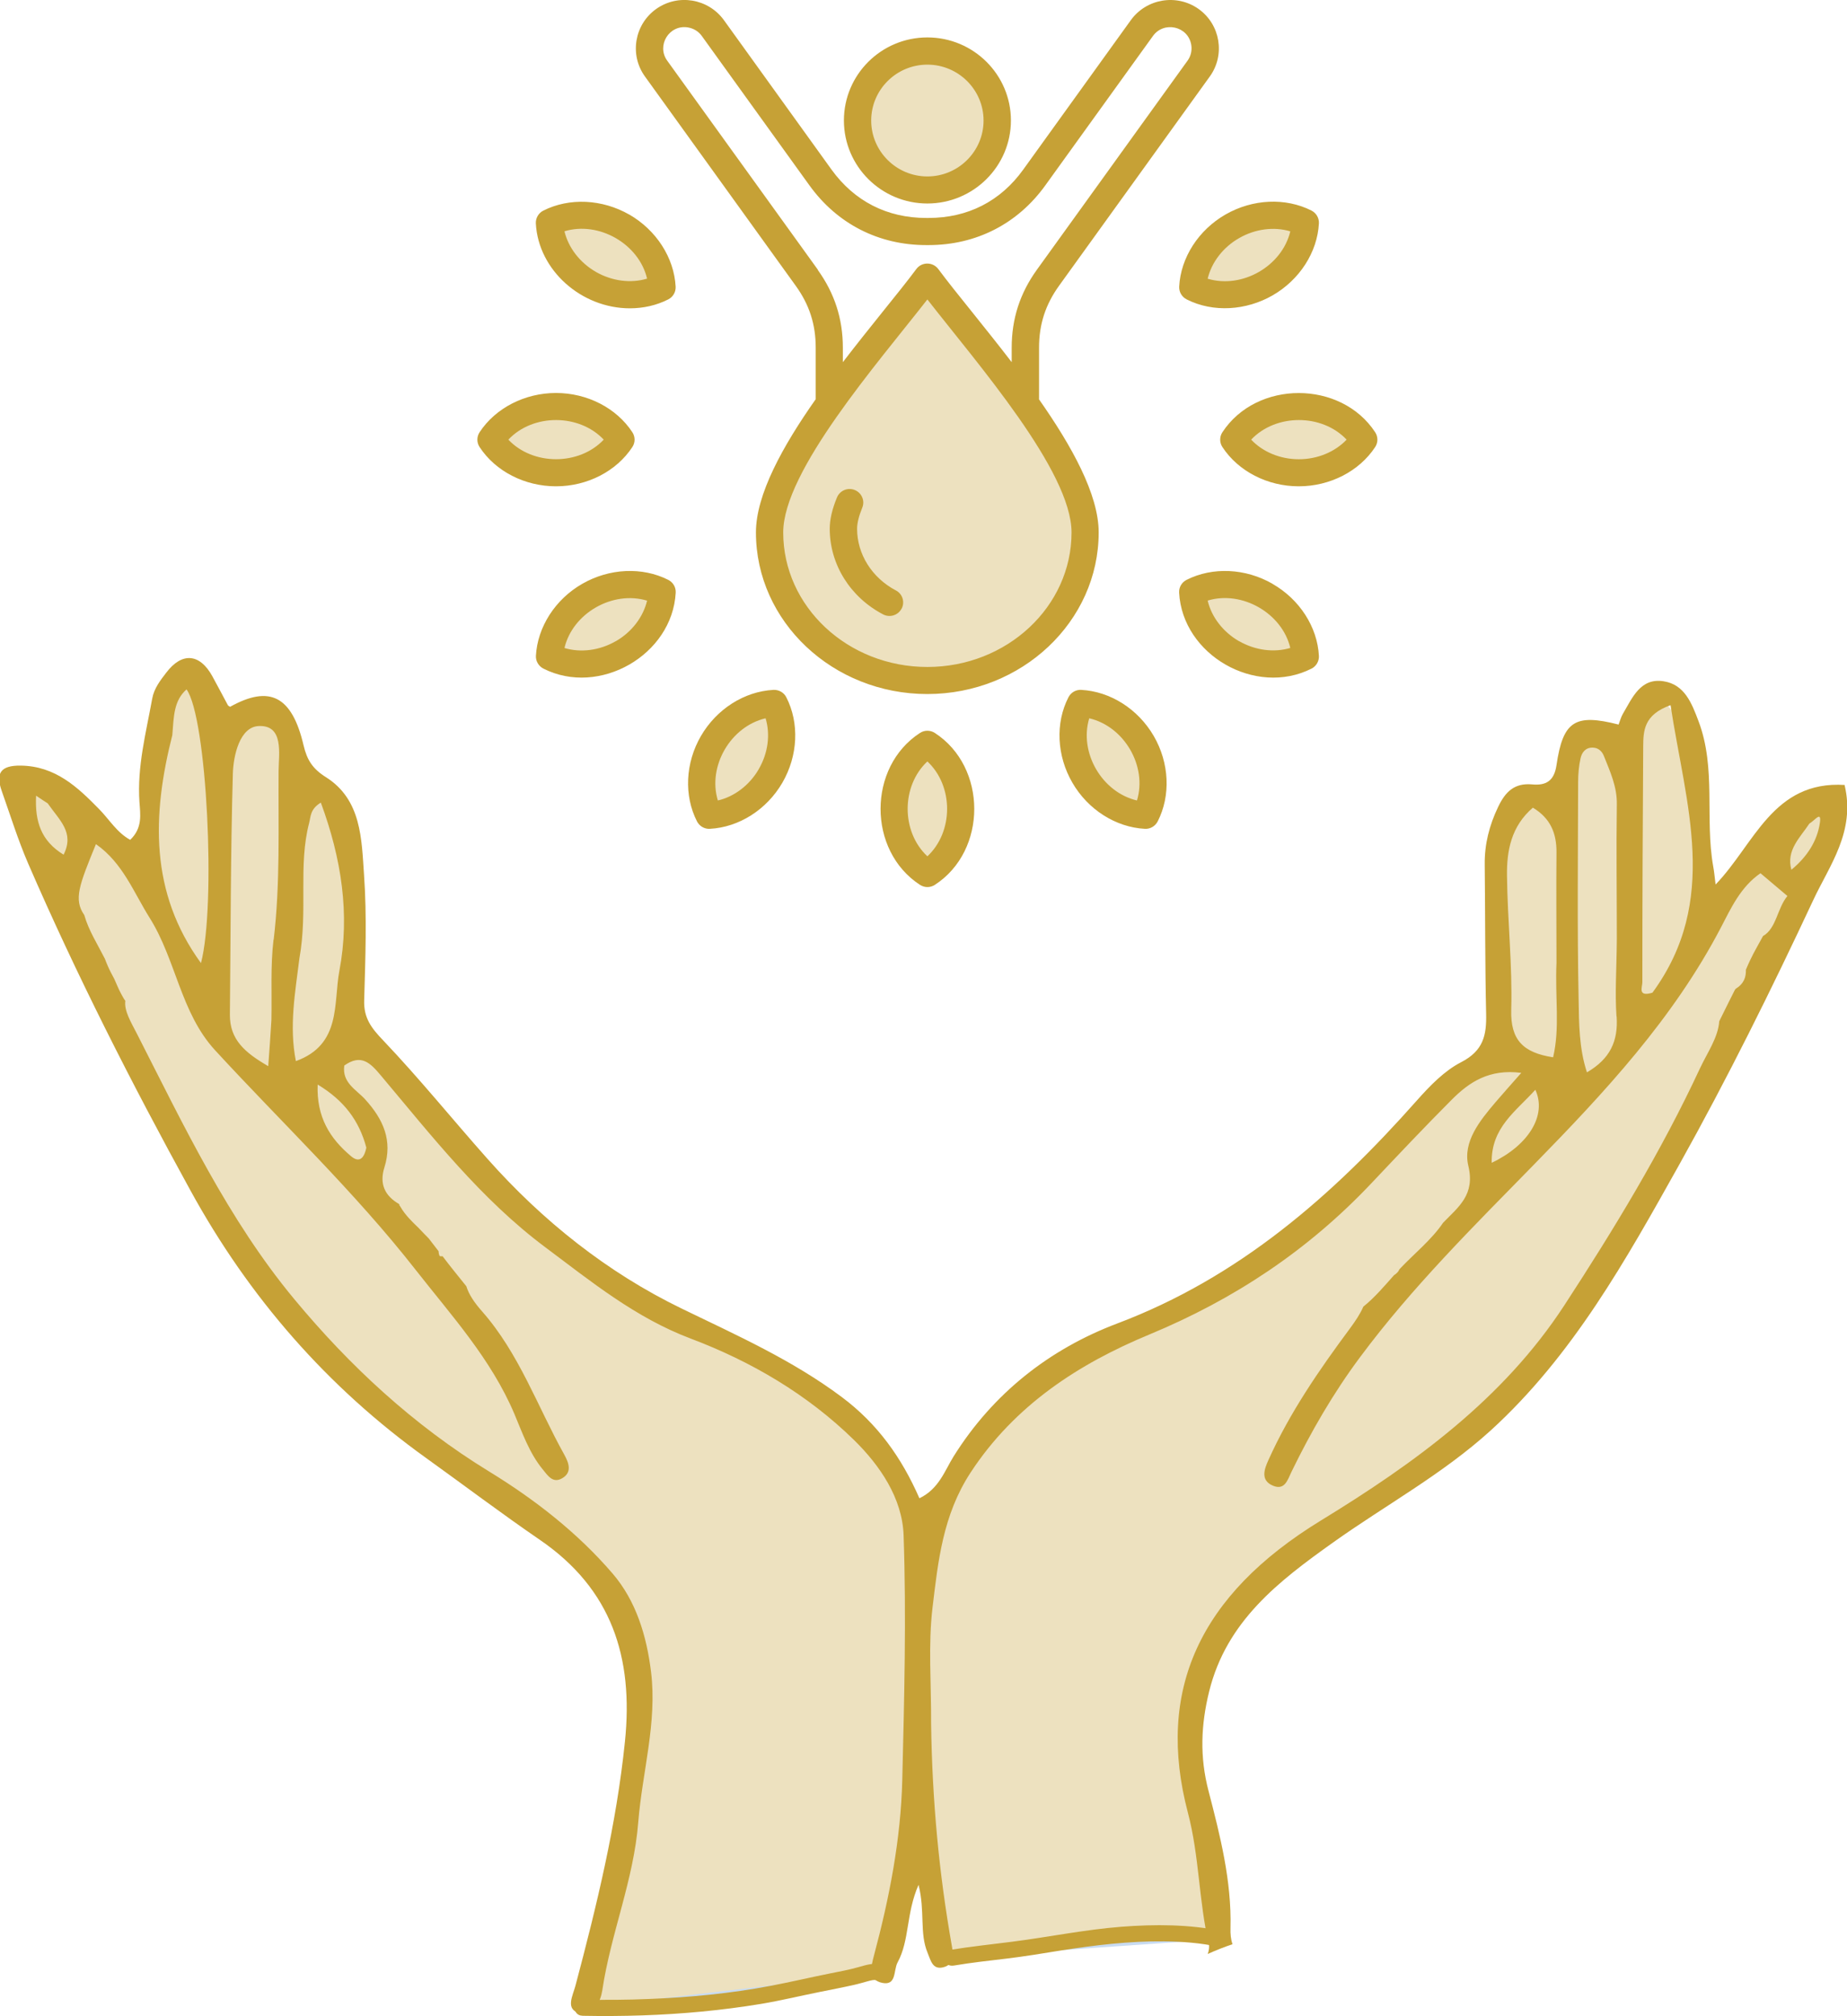
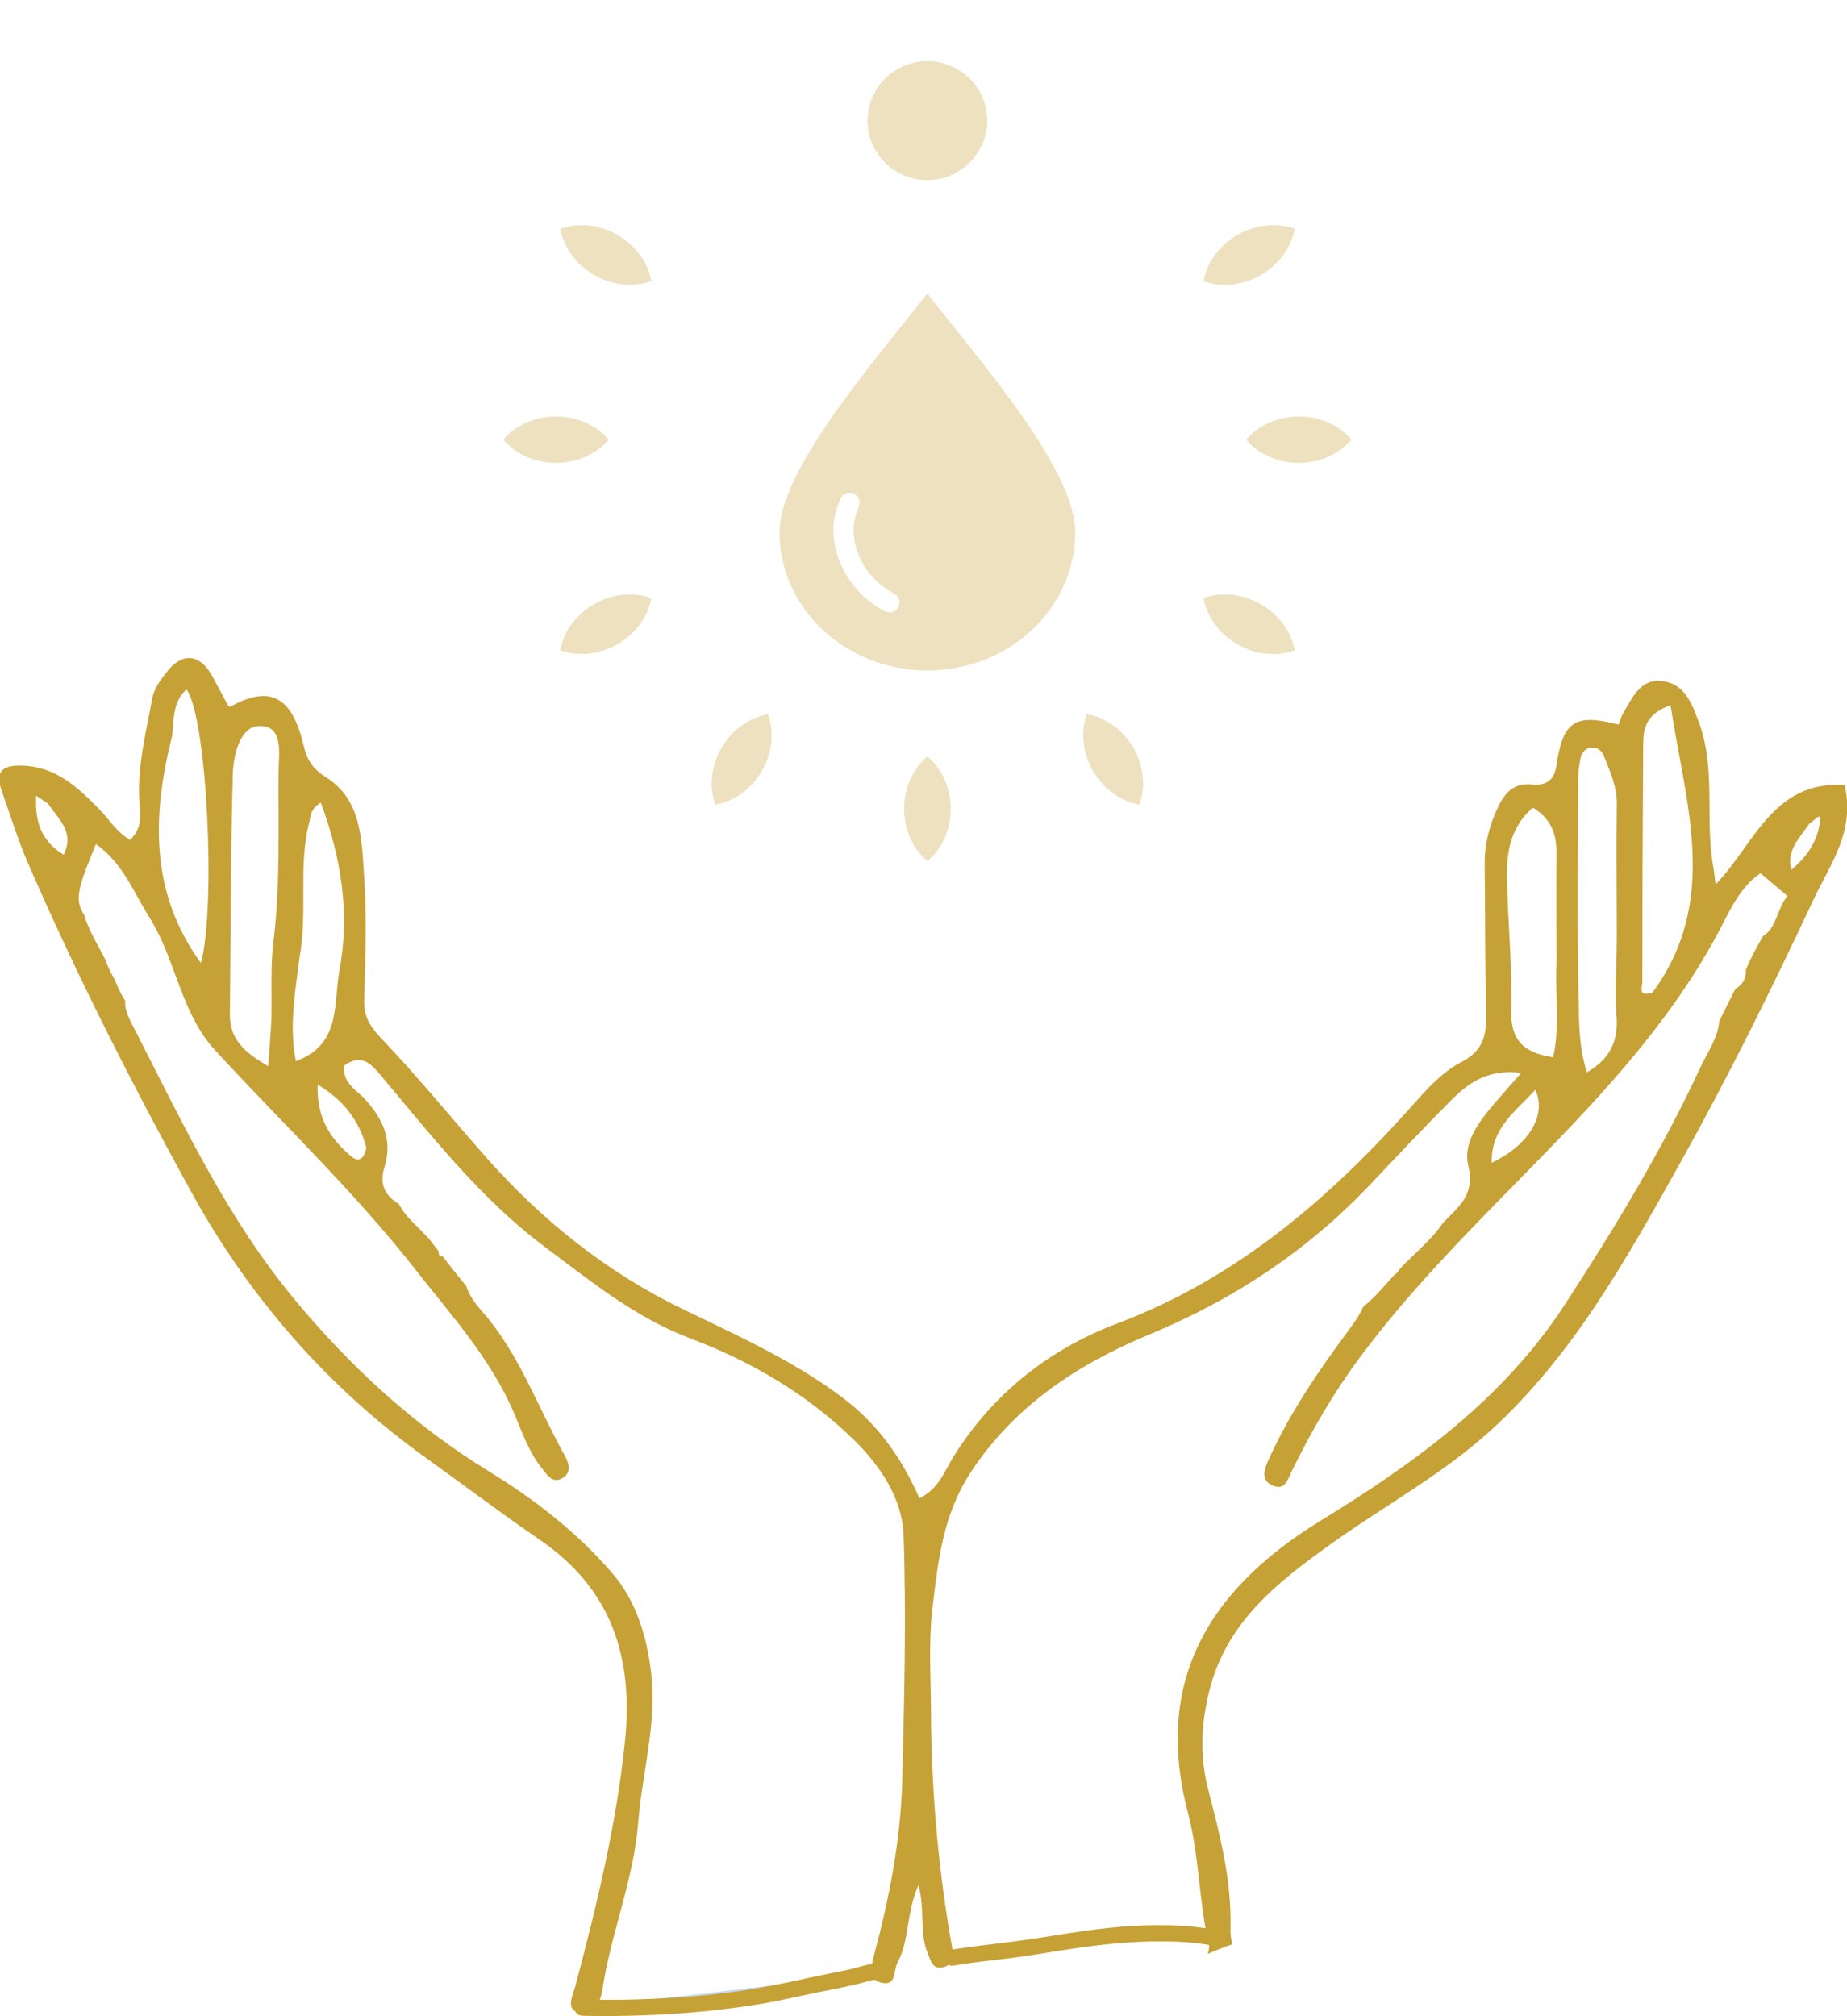
<svg xmlns="http://www.w3.org/2000/svg" id="Layer_1" viewBox="0 0 262 286">
  <defs>
    <style> .st0, .st1 { fill: #ede1bf; } .st2 { fill: #c8dbf1; } .st3, .st4 { fill: #c6a136; } .st3, .st1 { fill-rule: evenodd; } </style>
  </defs>
  <g id="Layer_1-2">
    <g>
-       <path class="st0" d="M172.53,273.2c-1.67-7.7-3.34-15.49-3.24-23.38.09-7.88,2.1-15.99,7.08-22.1,3.61-4.44,8.55-7.55,13.34-10.68,13.76-8.97,27.37-18.95,36.37-32.69,2.13-3.24,3.97-6.65,5.8-10.06,7.66-14.19,15.31-28.39,22.98-42.58,2.5-4.65,5.03-9.35,6.14-14.51.27-1.26.38-2.76-.55-3.64-1.26-1.19-3.31-.35-4.72.64-4.28,3.01-7.77,7.1-10.06,11.8-.8,1.63-2.91,3.57-3.96,2.09-.35-.49-.31-1.16-.26-1.77.68-7.94-.45-16.03-3.3-23.49-.51-1.34-1.21-2.79-2.55-3.3-1.68-.64-3.6.61-4.34,2.23-.74,1.63-.63,3.51-.5,5.29-1.79-2.08-5.19-2.52-7.45-.96-2.26,1.56-3.06,4.88-1.76,7.3-2.29-2.04-6.2-.63-7.79,1.99-1.59,2.61-1.52,5.87-1.4,8.93.2,5.21.4,10.44.6,15.65.09,2.27.17,4.61-.61,6.73-1.75,4.76-7.02,6.99-11.05,10.07-4.76,3.64-8.04,8.82-12.19,13.13-8.67,9.01-20.67,13.81-31.64,19.81-10.97,6-21.87,14.41-25.84,25.9-3.84-9.21-12.08-15.85-20.72-20.82-8.64-4.96-18.01-8.69-26.26-14.29-8.33-5.66-15.29-13.1-22.17-20.45-5.7-6.11-11.71-12.8-12.78-21.1-.71-5.5.88-11.09.43-16.63-.44-5.53-4.2-11.66-9.75-11.52,1.66-1.8,1.93-4.73.65-6.8s-4.04-3.13-6.38-2.45c-1.16.34-2.5,1.01-3.43.25-1.03-.83-.46-2.48-.79-3.76-.58-2.31-4.09-2.6-5.84-1.01-1.76,1.6-2.21,4.15-2.56,6.5-.96,6.45-1.93,12.91-2.89,19.37-2.73-.84-4.44-3.49-5.78-6-1.34-2.51-2.71-5.24-5.21-6.6s-6.45-.33-6.81,2.51c-.15,1.17.33,2.31.81,3.39,7.73,17.52,15.55,35.09,25.7,51.34,10.16,16.24,22.8,31.22,38.67,41.94,5.51,3.73,11.49,7,15.83,12.04,6.15,7.14,8.27,17.06,7.79,26.47-.47,9.42-3.27,18.53-5.91,27.58-.82,2.78-1.41,6.3.85,8.1,1.4,1.11,3.36,1.08,5.14.99,8.8-.43,17.64-.87,26.27-2.6,3.64-.72,7.62-1.96,9.45-5.18,2.65-4.68.29-12.44,5.23-14.53.69,3.97,1.39,7.93,2.08,11.9.19,1.07.49,2.3,1.47,2.77.55.27,1.2.22,1.8.17,10.07-.89,20.15-1.78,30.23-2.66,2.29-.22,4.8-.53,5.74-1.4v.04Z" />
      <path class="st4" d="M261.7,111.36c-10.23-.65-12.84,8.43-18.34,14.12-.13-.98-.19-1.79-.34-2.58-1.2-6.79.45-13.87-2.07-20.56-.98-2.61-1.99-5.22-4.95-5.69-3.3-.53-4.45,2.35-5.8,4.63-.27.47-.41,1.02-.6,1.51-6.18-1.58-7.89-.52-8.81,5.77-.33,2.24-1.5,2.9-3.44,2.72-2.52-.23-3.81,1.03-4.84,3.2-1.25,2.61-1.93,5.27-1.9,8.15.08,7.06.04,14.14.2,21.19.07,3.03-.38,5.24-3.55,6.87-2.39,1.23-4.44,3.36-6.33,5.49-11.94,13.47-25.16,25.05-42.46,31.58-9.57,3.62-17.59,9.88-23.21,18.87-1.23,1.97-2.07,4.6-4.84,5.92-2.54-5.8-5.96-10.58-11-14.35-7.04-5.27-14.89-8.76-22.74-12.57-10.5-5.09-19.74-12.44-27.57-21.28-4.93-5.55-9.62-11.36-14.74-16.74-1.69-1.76-2.79-3.19-2.71-5.7.17-5.92.4-11.89-.02-17.79-.35-5.06-.35-10.68-5.41-13.87-1.89-1.19-2.68-2.44-3.17-4.52-1.64-7.01-4.82-8.58-10.42-5.46-.1-.07-.26-.13-.32-.24-.74-1.36-1.45-2.75-2.2-4.1-1.77-3.22-4.3-3.46-6.54-.5-.83,1.09-1.72,2.2-1.99,3.69-.88,4.85-2.15,9.63-1.81,14.65.12,1.74.47,3.69-1.31,5.37-1.89-1.03-2.97-2.9-4.42-4.37-3.08-3.15-6.22-6.09-11.1-6.16-2.89-.04-3.59,1.1-2.7,3.61,1.22,3.44,2.3,6.94,3.75,10.29,6.87,15.85,14.7,31.24,23.02,46.38,8.3,15.14,19.39,27.89,33.47,37.98,5.36,3.85,10.64,7.84,16.08,11.57,10.2,6.98,13.31,16.68,12.08,28.62-1.21,11.82-4,23.25-7.02,34.64-.38,1.44-1.52,3.41.66,3.91,1.95.45,2.91-1.69,3.15-3.27,1.2-8.06,4.46-15.63,5.1-23.86.57-7.11,2.7-14.11,1.81-21.32-.62-5.07-2.11-10.04-5.45-13.93-4.97-5.79-11.05-10.52-17.52-14.48-10.71-6.56-19.78-14.97-27.67-24.49-9.37-11.31-15.65-24.6-22.29-37.62-.85-1.66-1.83-3.25-1.64-4.66-.06-.08-.13-.18-.17-.24-.36-.6-.69-1.23-.97-1.89-.14-.33-.29-.66-.43-.98-.33-.61-.66-1.23-.93-1.86-.15-.33-.28-.68-.41-1.02-.02-.02-.03-.05-.04-.07-1-1.97-2.27-3.96-2.87-6.1-1.55-2.24-.72-4.26,1.65-10.07,3.81,2.66,5.34,6.83,7.62,10.46,3.74,5.95,4.39,13.46,9.28,18.78,9.52,10.35,19.75,20.03,28.44,31.14,5.1,6.52,10.7,12.63,14.02,20.46,1.11,2.63,2.1,5.52,4,7.84.72.88,1.43,2.04,2.74,1.3,1.49-.83.98-2.2.35-3.34-3.81-6.83-6.42-14.4-11.69-20.37-1.06-1.2-1.86-2.37-2.22-3.55-1.13-1.41-2.28-2.81-3.37-4.26-.13.02-.27.02-.41-.02-.11-.24-.15-.46-.15-.68-.47-.6-.93-1.21-1.4-1.82-.46-.47-.95-.96-1.42-1.47-.97-.93-1.93-1.86-2.6-3.03-.06-.09-.12-.16-.17-.25l.04-.02s-.04-.07-.06-.11c-2.02-1.17-2.82-2.85-2.08-5.2,1.2-3.82-.17-6.83-2.73-9.65-1.24-1.37-3.31-2.35-2.96-4.8,2.39-1.69,3.68-.4,5.22,1.45,7.23,8.6,14.18,17.52,23.28,24.32,6.51,4.87,12.8,10.01,20.65,12.97,8.56,3.23,16.51,7.89,23.12,14.35,3.74,3.66,6.89,8.31,7.07,13.56.4,11.56.09,23.16-.19,34.73-.21,8.45-1.84,16.74-4.02,24.9-.4,1.51-.91,3.43,1.18,3.86,2.06.42,1.57-1.78,2.18-2.91,1.72-3.16,1.18-6.94,2.97-11,.95,3.78.11,6.84,1.28,9.64.44,1.04.68,2.41,2.17,2.07,1.61-.38,1.52-1.67,1.27-3.06-1.82-10.27-2.78-20.61-2.94-31.46.03-5.78-.43-11.21.2-16.5.79-6.59,1.46-13.16,5.41-19.19,6.28-9.59,15.39-15.44,25.32-19.56,12.13-5.03,22.55-11.98,31.48-21.42,3.79-4.01,7.55-8,11.44-11.9,2.48-2.49,5.31-4.4,9.87-3.81-1.5,1.7-2.59,2.92-3.66,4.17-2.24,2.63-4.67,5.64-3.85,9.03.98,4.1-1.39,5.8-3.58,8.06-1.61,2.4-4.21,4.49-6.06,6.46-.04.05-.09.1-.14.15-.11.29-.35.57-.76.83-1.33,1.5-2.76,3.19-4.36,4.47-.44,1.03-1.12,2.04-1.91,3.11-4.35,5.87-8.53,11.92-11.55,18.65-.59,1.3-1.17,2.88.65,3.64,1.67.69,2.06-.8,2.62-1.97,2.77-5.7,5.94-11.18,9.73-16.27,7.34-9.88,16.08-18.54,24.64-27.29,10.08-10.31,19.79-20.73,26.54-33.65,1.41-2.7,2.79-5.77,5.62-7.71,1.33,1.12,2.49,2.1,3.82,3.23-1.45,1.74-1.56,4.61-3.46,5.68-.6,1.13-1.27,2.23-1.82,3.41-.22.45-.42.92-.61,1.37.03,1.02-.24,1.96-1.48,2.73-.04.07-.08.14-.12.2-.57,1.1-1.1,2.22-1.66,3.33-.18.35-.34.7-.52,1.05-.16,2.31-1.7,4.47-2.72,6.65-5.47,11.76-12.2,22.83-19.27,33.67-8.69,13.31-21.22,22.37-34.54,30.52-17.25,10.56-23.4,24.13-18.84,41.45,1.63,6.19,1.53,12.52,2.97,18.66.09.4,0,.92-.16,1.37,1.16-.52,2.32-.99,3.51-1.38-.23-.69-.31-1.45-.28-2.3.17-6.67-1.47-13.12-3.12-19.46-1.26-4.83-1.08-9.33.09-14.1,2.47-10,9.87-15.65,17.64-21.18,7.42-5.28,15.46-9.64,22.29-15.84,11.68-10.65,19.2-24.22,26.74-37.69,6.84-12.25,13.09-24.86,19.03-37.57,2.28-4.89,6.02-9.7,4.44-16.31v-.04ZM9.02,121.25c-3.21-1.97-4.08-4.71-3.9-8.37.75.51,1.2.8,1.65,1.09,1.65,2.39,3.84,4.13,2.25,7.28ZM28.51,136.63c-7.29-10.01-6.94-21.01-4.07-32.33.22-2.77.22-4.9,2.02-6.5,2.89,3.95,4.2,30.61,2.05,38.82h0ZM38.8,133.31c-.45,3.76-.22,7.58-.3,11.39-.15,2.52-.28,4.29-.45,6.55-3.28-1.9-5.47-3.75-5.44-7.31.11-11.39.1-22.78.42-34.15.07-2.68,1.01-6.66,3.65-6.79,3.62-.18,2.86,3.96,2.84,6.33-.06,8,.25,16-.7,24h0ZM41.97,150.52c-.98-4.94-.09-9.76.5-14.55,1.23-6.85-.2-13.14,1.38-19.21.24-.91.13-1.97,1.66-2.9,2.92,7.91,4.16,15.83,2.63,23.87-.86,4.56.32,10.46-6.16,12.8h0ZM51.97,162.79c-.38,1.85-1.19,2.07-2.18,1.23-3-2.52-4.91-5.56-4.73-10.16,3.76,2.26,5.89,5.14,6.9,8.93ZM211.6,164.96c-.1-5,3.44-7.3,6.19-10.36,1.68,3.65-1.01,7.9-6.19,10.36ZM220.29,149.99c-4.22-.65-6.04-2.45-5.92-6.73.18-6.32-.53-12.67-.6-19.01-.05-3.54.58-7.01,3.67-9.67,2.49,1.49,3.37,3.63,3.35,6.34-.05,5.22,0,10.44,0,15.66-.22,4.98.51,9.2-.48,13.42h0ZM229.32,144.18c.24,3.49-.9,6.02-4.21,7.95-1.13-3.44-1.12-6.93-1.18-10.3-.21-10.3-.09-20.59-.07-30.89,0-1.13.1-2.26.34-3.35.18-.84.71-1.56,1.74-1.53.8.02,1.32.53,1.58,1.2.88,2.22,1.88,4.36,1.83,6.87-.09,6.34,0,12.7,0,19.04-.03,4.24-.28,7.63-.05,11.01h0ZM234.4,140.83c-2.14.64-1.43-.78-1.43-1.48,0-11.13.05-22.27.12-33.4.02-2.24.05-4.55,3.88-5.91,2.14,14.1,7.01,27.71-2.57,40.79ZM258.16,116.68c-.37,2.65-1.84,4.89-4.05,6.71-.77-2.77,1.23-4.55,2.55-6.55.79-.46,1.73-1.85,1.5-.16Z" />
-       <path class="st2" d="M135.02,277.74c4-.68,8.04-.97,12.04-1.63,3.85-.63,7.73-1.28,11.63-1.59,4.76-.39,10.05-.4,14.47.56" />
      <path class="st4" d="M135.33,278.84c2.49-.42,4.98-.69,7.5-.99,2.54-.31,5.04-.72,7.56-1.13,4.88-.77,9.79-1.36,14.74-1.31,2.59.03,5.17.22,7.71.77,1.44.3,2.05-1.9.61-2.21-4.72-.99-9.61-1-14.4-.63-5.22.41-10.35,1.47-15.54,2.13-2.94.38-5.87.68-8.79,1.16-.61.1-.95.86-.8,1.41.18.65.8.91,1.41.8h0Z" />
      <path class="st2" d="M82.62,284.82c9.82.2,20.73-.49,30.34-2.7,2.71-.62,5.44-1.1,8.15-1.69,1.1-.24,2.82-.95,3.69-.57" />
      <path class="st4" d="M82.62,285.97c5.66.11,11.33-.06,16.96-.6,2.81-.27,5.61-.63,8.39-1.09,2.82-.47,5.59-1.15,8.4-1.71,1.63-.33,3.27-.64,4.89-1.01.59-.13,1.17-.31,1.76-.47.46-.12.99-.3,1.45-.13,1.39.49,1.99-1.72.61-2.21-1.05-.37-2.26.02-3.28.31-1.32.38-2.66.62-4,.89-2.85.57-5.68,1.24-8.54,1.78-5.63,1.07-11.37,1.62-17.09,1.85-3.19.14-6.37.16-9.57.09-1.47-.03-1.47,2.26,0,2.29h0Z" />
      <path class="st1" d="M131.96,42.17c1.58,2.03,3.2,4.03,4.81,6.03,1.82,2.29,3.63,4.58,5.37,6.91,2.59,3.45,5.14,7.07,7.21,10.85,1.5,2.75,3.17,6.39,3.17,9.56s-.89,6.54-2.58,9.41c-3.8,6.45-10.94,10.19-18.39,10.19s-14.59-3.74-18.39-10.19c-1.68-2.86-2.58-6.08-2.58-9.41s1.68-6.81,3.17-9.55c2.06-3.79,4.63-7.41,7.2-10.86,1.75-2.34,3.56-4.64,5.38-6.92,1.6-2.01,3.23-4.02,4.81-6.03l.41-.53.41.53h0ZM121.83,71.84c.3-.71-.05-1.54-.77-1.84-.72-.3-1.56.05-1.85.77-.55,1.33-.99,2.8-.99,4.25,0,4.96,2.91,9.39,7.29,11.7.69.36,1.55.1,1.92-.59.36-.69.1-1.55-.59-1.91-3.45-1.81-5.77-5.28-5.77-9.2,0-1.05.38-2.21.78-3.18h-.02ZM79.92,32.32c1.15-.34,2.36-.45,3.56-.33,4.09.41,7.87,3.4,8.82,7.43l.11.47-.46.14c-2.56.77-5.37.31-7.66-1.01s-4.1-3.52-4.71-6.09l-.11-.47.46-.14h0ZM86.01,62.72c-3.7,3.92-10.59,3.92-14.29,0l-.33-.35.33-.35c3.7-3.92,10.59-3.92,14.29,0l.33.35-.33.35ZM92.29,85.31c-.61,2.59-2.42,4.79-4.71,6.09s-5.11,1.77-7.67,1.01l-.46-.14.11-.47c.26-1.12.75-2.18,1.42-3.12,2.38-3.38,6.92-5.19,10.95-3.98l.46.14-.11.47h0ZM109.09,101.76c.77,2.54.31,5.34-1.02,7.62-1.32,2.28-3.54,4.08-6.13,4.69l-.47.11-.14-.46c-.34-1.11-.44-2.29-.34-3.44.38-4.1,3.4-7.91,7.48-8.86l.47-.11.14.46h0ZM131.91,107.64c3.94,3.68,3.94,10.53,0,14.21l-.35.33-.35-.33c-3.94-3.68-3.94-10.53,0-14.21l.35-.33.35.33ZM154.63,101.4c1.15.27,2.23.77,3.19,1.44,3.38,2.38,5.17,6.87,3.96,10.86l-.14.46-.47-.11c-1.14-.27-2.21-.76-3.16-1.43-3.39-2.38-5.19-6.88-3.98-10.88l.14-.46.47.11h0ZM183.19,92.41c-2.56.77-5.38.31-7.67-1.01s-4.1-3.52-4.7-6.09l-.11-.47.46-.14c1.09-.33,2.23-.44,3.36-.35,4.16.33,8.04,3.35,9.01,7.44l.11.47-.46.14h0ZM191.38,62.72c-1.83,1.94-4.5,2.95-7.14,2.95s-5.31-1.01-7.14-2.95l-.33-.35.33-.35c3.7-3.92,10.59-3.92,14.29,0l.33.35-.33.35h0ZM170.82,39.42c.61-2.58,2.42-4.79,4.71-6.09,2.29-1.31,5.11-1.77,7.67-1.01l.46.14-.11.47c-.27,1.14-.77,2.2-1.44,3.16-2.39,3.36-6.91,5.15-10.93,3.95l-.46-.14.11-.47h0ZM131.55,25.55c-4.69,0-8.49-3.79-8.49-8.44s3.81-8.44,8.49-8.44,8.49,3.79,8.49,8.44-3.81,8.44-8.49,8.44Z" />
-       <path class="st3" d="M175.77,33.78c2.29-1.32,4.96-1.65,7.26-.96-1.17,4.94-6.83,8.19-11.72,6.72.55-2.32,2.18-4.46,4.46-5.76h0ZM168.32,42.47c3.8,1.92,8.47,1.57,12.19-.56,3.84-2.21,6.36-6.12,6.58-10.22.04-.76-.38-1.47-1.06-1.82-3.68-1.86-8.34-1.65-12.19.56-3.84,2.21-6.35,6.12-6.57,10.22-.04.76.37,1.47,1.06,1.82h0ZM184.24,65.15c-2.65,0-5.12-1.04-6.76-2.78,3.49-3.7,10.04-3.71,13.54,0-1.65,1.74-4.13,2.78-6.77,2.78ZM195.07,61.32c-4.85-7.4-16.8-7.43-21.67,0-.42.64-.42,1.46,0,2.1,2.25,3.44,6.4,5.57,10.83,5.57s8.59-2.14,10.84-5.57c.42-.64.42-1.46,0-2.1ZM175.77,90.97c-2.29-1.32-3.92-3.45-4.46-5.77,4.88-1.47,10.56,1.79,11.72,6.72-2.3.69-4.96.35-7.26-.96h0ZM180.51,82.82c-3.84-2.21-8.51-2.42-12.19-.56-.69.35-1.1,1.06-1.06,1.82.48,8.86,10.85,14.77,18.77,10.78.68-.34,1.1-1.06,1.06-1.82-.22-4.1-2.74-8.01-6.58-10.21h0ZM161.28,113.56c-4.96-1.16-8.24-6.79-6.77-11.66,4.97,1.16,8.25,6.79,6.77,11.66ZM153.39,97.87c-.77-.05-1.48.37-1.83,1.05-1.88,3.66-1.66,8.3.56,12.12,2.21,3.82,6.15,6.32,10.27,6.54.76.05,1.48-.37,1.83-1.05,1.87-3.66,1.66-8.3-.56-12.12s-6.15-6.32-10.28-6.54h0ZM84.54,38.58c-2.29-1.32-3.92-3.45-4.47-5.77,4.89-1.47,10.56,1.79,11.72,6.72-2.3.69-4.96.36-7.25-.95ZM89.26,30.44c-3.84-2.2-8.51-2.42-12.19-.56-.68.34-1.1,1.06-1.06,1.82.35,6.64,6.47,12.04,13.34,12.04,1.9,0,3.78-.42,5.43-1.26.69-.34,1.1-1.06,1.06-1.82-.22-4.1-2.74-8.01-6.57-10.22h0ZM72.11,62.37c3.49-3.71,10.04-3.7,13.53,0-3.49,3.7-10.04,3.7-13.53,0ZM89.7,63.42c.42-.64.42-1.46,0-2.1-2.25-3.44-6.4-5.57-10.83-5.57s-8.59,2.14-10.84,5.57c-.42.64-.42,1.46,0,2.1,2.25,3.44,6.4,5.57,10.84,5.57s8.58-2.14,10.83-5.57ZM87.33,90.97c-2.29,1.32-4.96,1.65-7.26.96,1.16-4.94,6.83-8.19,11.72-6.72-.55,2.32-2.17,4.46-4.46,5.77h0ZM94.79,82.26c-3.68-1.86-8.34-1.65-12.19.56-3.84,2.2-6.35,6.12-6.58,10.21-.04.76.38,1.47,1.06,1.82,7.91,4.01,18.29-1.91,18.77-10.77.04-.77-.37-1.47-1.06-1.82ZM107.63,109.12c-1.32,2.28-3.47,3.9-5.8,4.44-1.48-4.85,1.8-10.5,6.77-11.66.69,2.29.36,4.93-.97,7.21h0ZM109.71,97.87c-4.13.22-8.06,2.72-10.28,6.54s-2.43,8.46-.56,12.12c.35.68,1.08,1.1,1.83,1.05,4.13-.22,8.06-2.72,10.28-6.54,2.22-3.83,2.43-8.46.56-12.12-.34-.68-1.07-1.09-1.83-1.05ZM131.55,121.48c-3.73-3.48-3.73-9.98,0-13.46,3.73,3.48,3.73,9.98,0,13.46ZM132.61,103.98c-.65-.42-1.47-.42-2.11,0-7.44,4.82-7.47,16.69,0,21.55.65.42,1.47.42,2.11,0,7.47-4.85,7.44-16.72,0-21.55ZM127.88,86.36c-.51.95-1.68,1.29-2.61.8-4.68-2.45-7.57-7.1-7.57-12.15,0-1.32.34-2.78,1.03-4.45.41-.98,1.54-1.45,2.53-1.04s1.46,1.53,1.05,2.51c-.48,1.18-.73,2.19-.73,2.98,0,3.61,2.11,6.96,5.5,8.75.95.49,1.31,1.66.81,2.6h0ZM131.55,94.62c11.28,0,20.45-8.56,20.45-19.08,0-8.71-13.38-23.97-20.45-33.06-7.08,9.08-20.45,24.36-20.45,33.06,0,10.53,9.17,19.08,20.45,19.08ZM116.02,38.27l-21.38-29.67c-1.54-2.14.27-5.15,2.95-4.71.8.14,1.5.56,1.96,1.21l15.28,21.21c3.93,5.45,9.81,8.46,16.56,8.46h.32c6.75,0,12.64-3.01,16.56-8.46l15.28-21.21c1.54-2.14,4.98-1.41,5.43,1.26.13.79-.05,1.59-.52,2.24l-21.38,29.67c-2.4,3.34-3.57,6.95-3.57,11.06v2.05c-1.92-2.51-3.86-4.91-5.63-7.13-1.89-2.35-3.52-4.38-4.78-6.08-.78-1.04-2.35-1.04-3.12,0-1.27,1.71-2.9,3.73-4.79,6.08-1.78,2.22-3.72,4.64-5.63,7.13v-2.05c0-4.11-1.17-7.72-3.57-11.06ZM147.39,56.63v-7.3c0-3.32.91-6.12,2.85-8.81l21.38-29.68c2.2-3.06,1.49-7.36-1.59-9.56-3.09-2.2-7.4-1.49-9.62,1.58l-15.27,21.21c-3.23,4.49-7.87,6.85-13.43,6.85h-.32c-5.55,0-10.19-2.37-13.43-6.85l-15.27-21.21c-2.22-3.07-6.52-3.79-9.62-1.58-3.08,2.2-3.8,6.5-1.59,9.56l21.38,29.68c1.95,2.7,2.85,5.49,2.85,8.81v7.3c-4.69,6.67-8.48,13.53-8.48,18.9,0,12.65,10.91,22.93,24.31,22.93s24.31-10.29,24.31-22.93c0-5.37-3.8-12.23-8.48-18.9h.02ZM131.55,9.17c-4.4,0-7.97,3.56-7.97,7.93s3.58,7.93,7.97,7.93,7.97-3.56,7.97-7.93-3.58-7.93-7.97-7.93ZM131.55,28.87c6.53,0,11.85-5.28,11.85-11.78s-5.31-11.78-11.85-11.78-11.84,5.28-11.84,11.78,5.31,11.78,11.84,11.78Z" />
    </g>
  </g>
</svg>